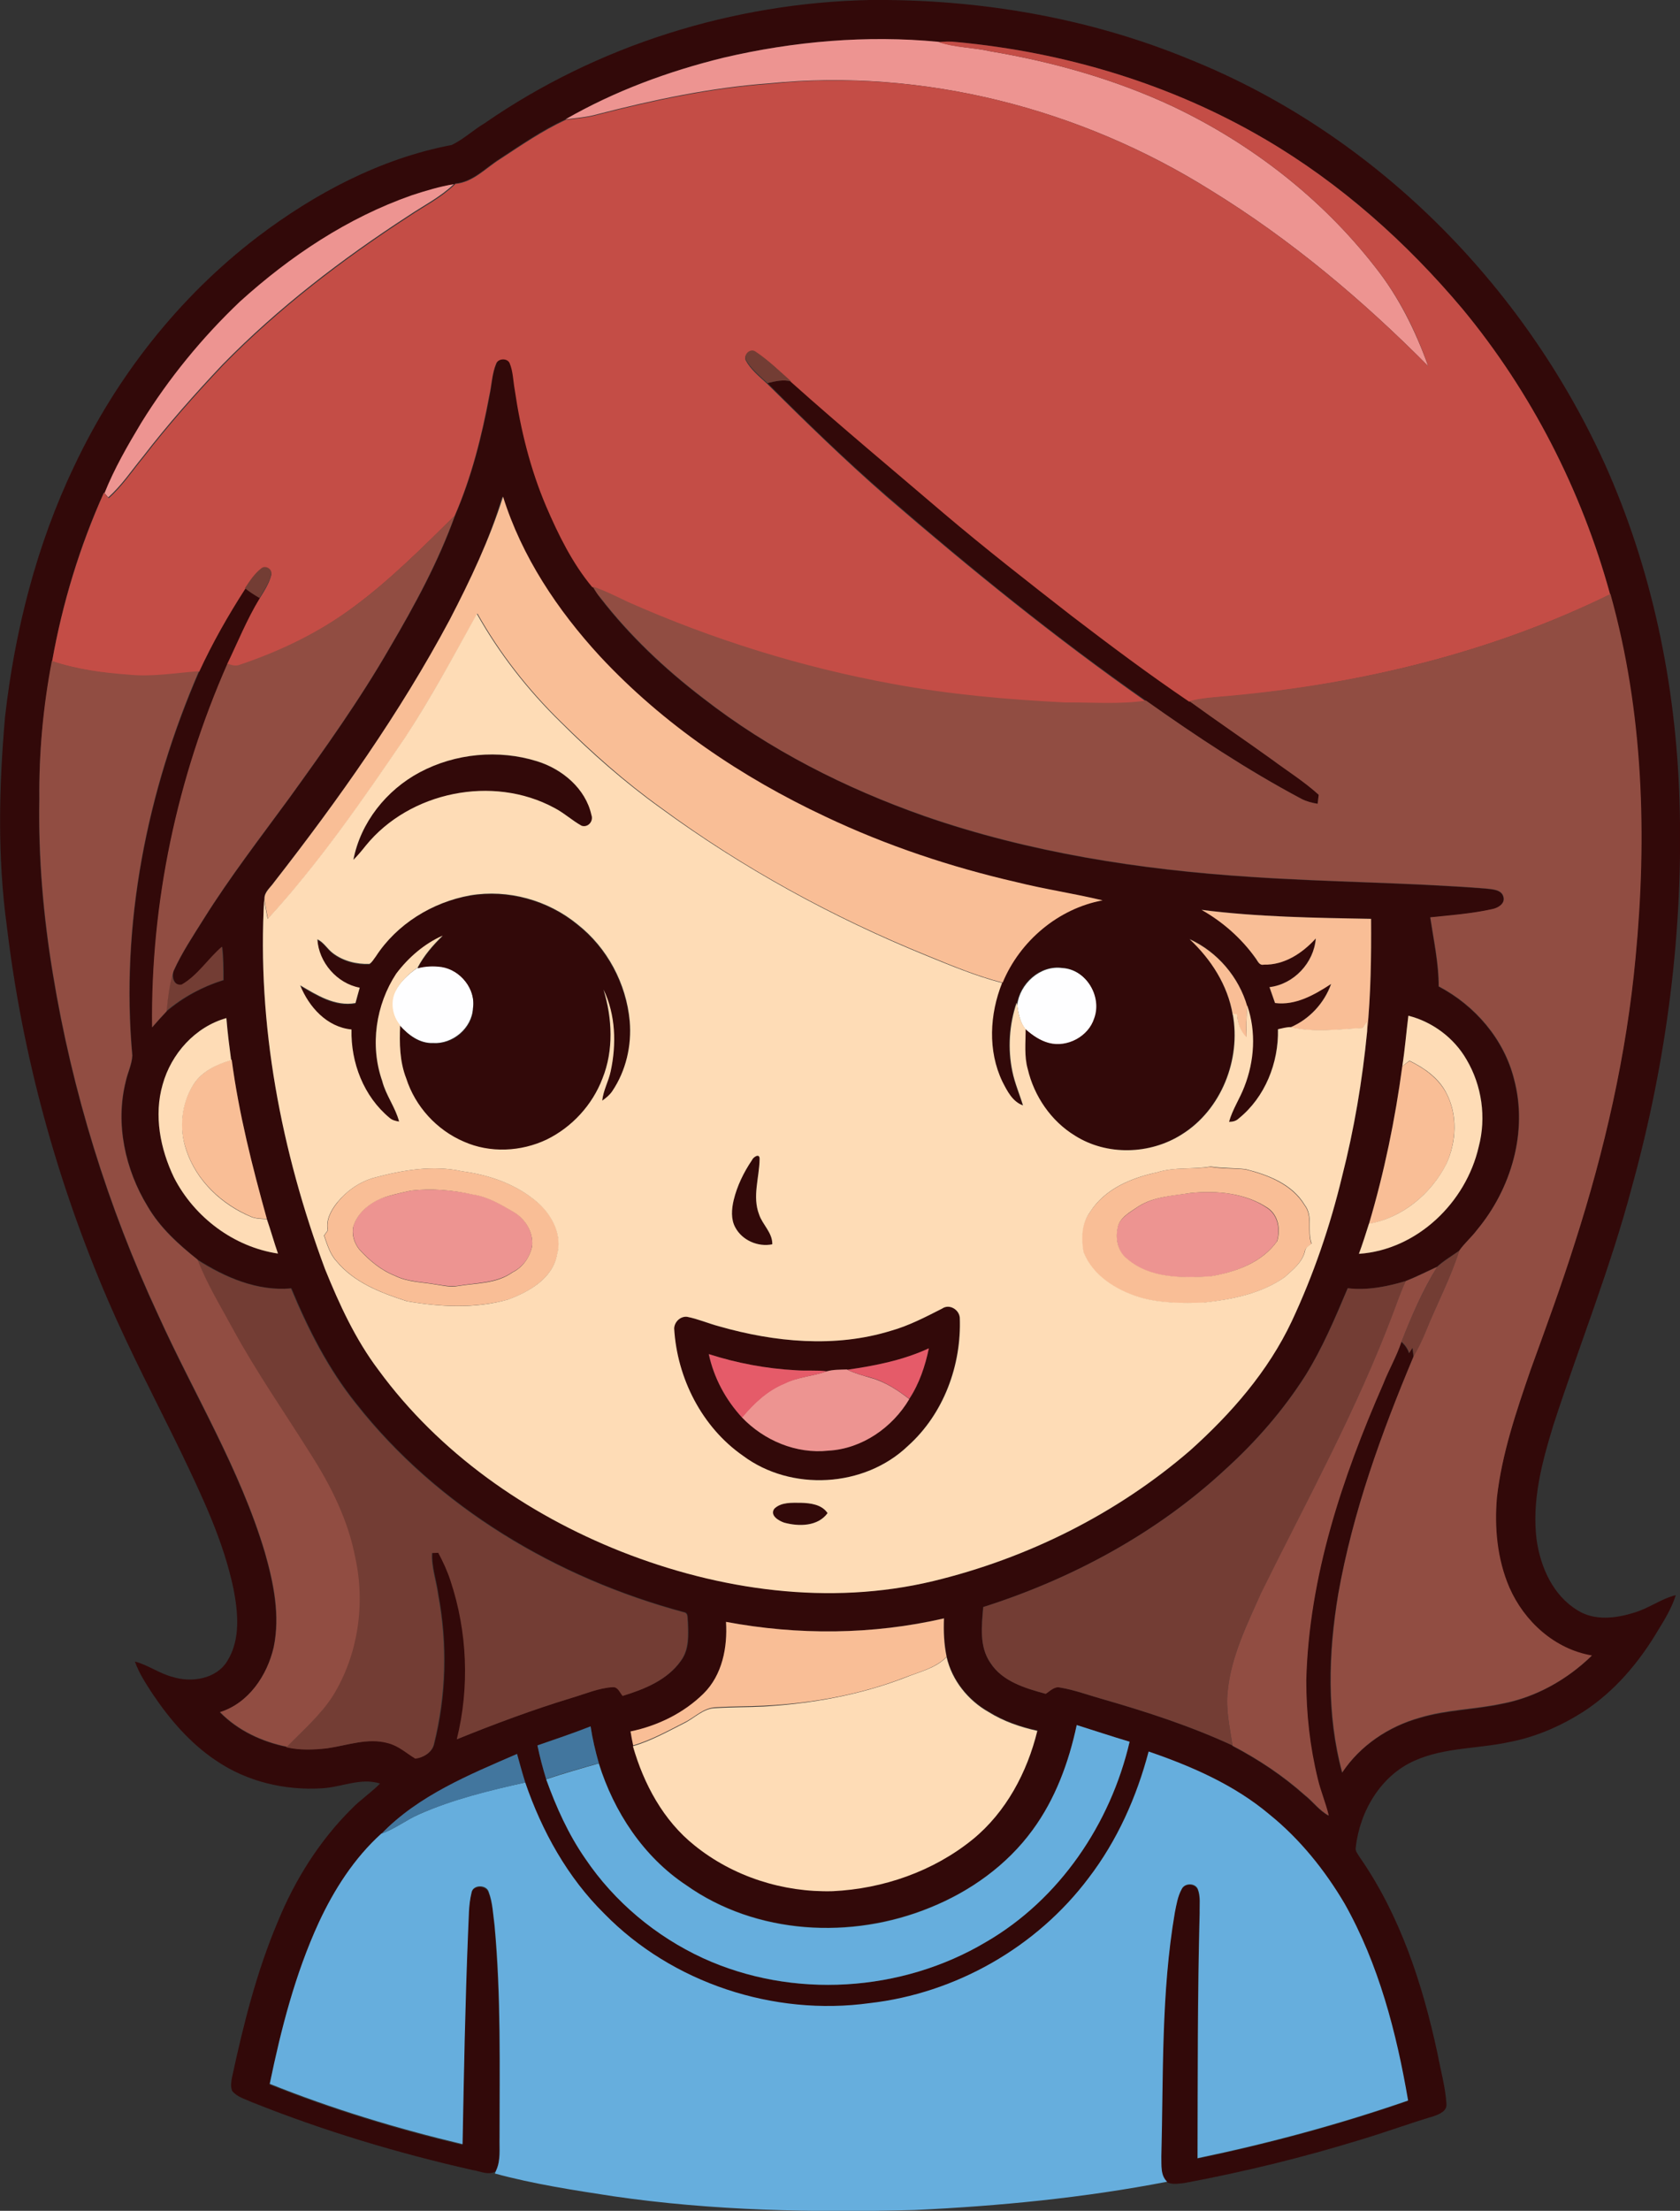
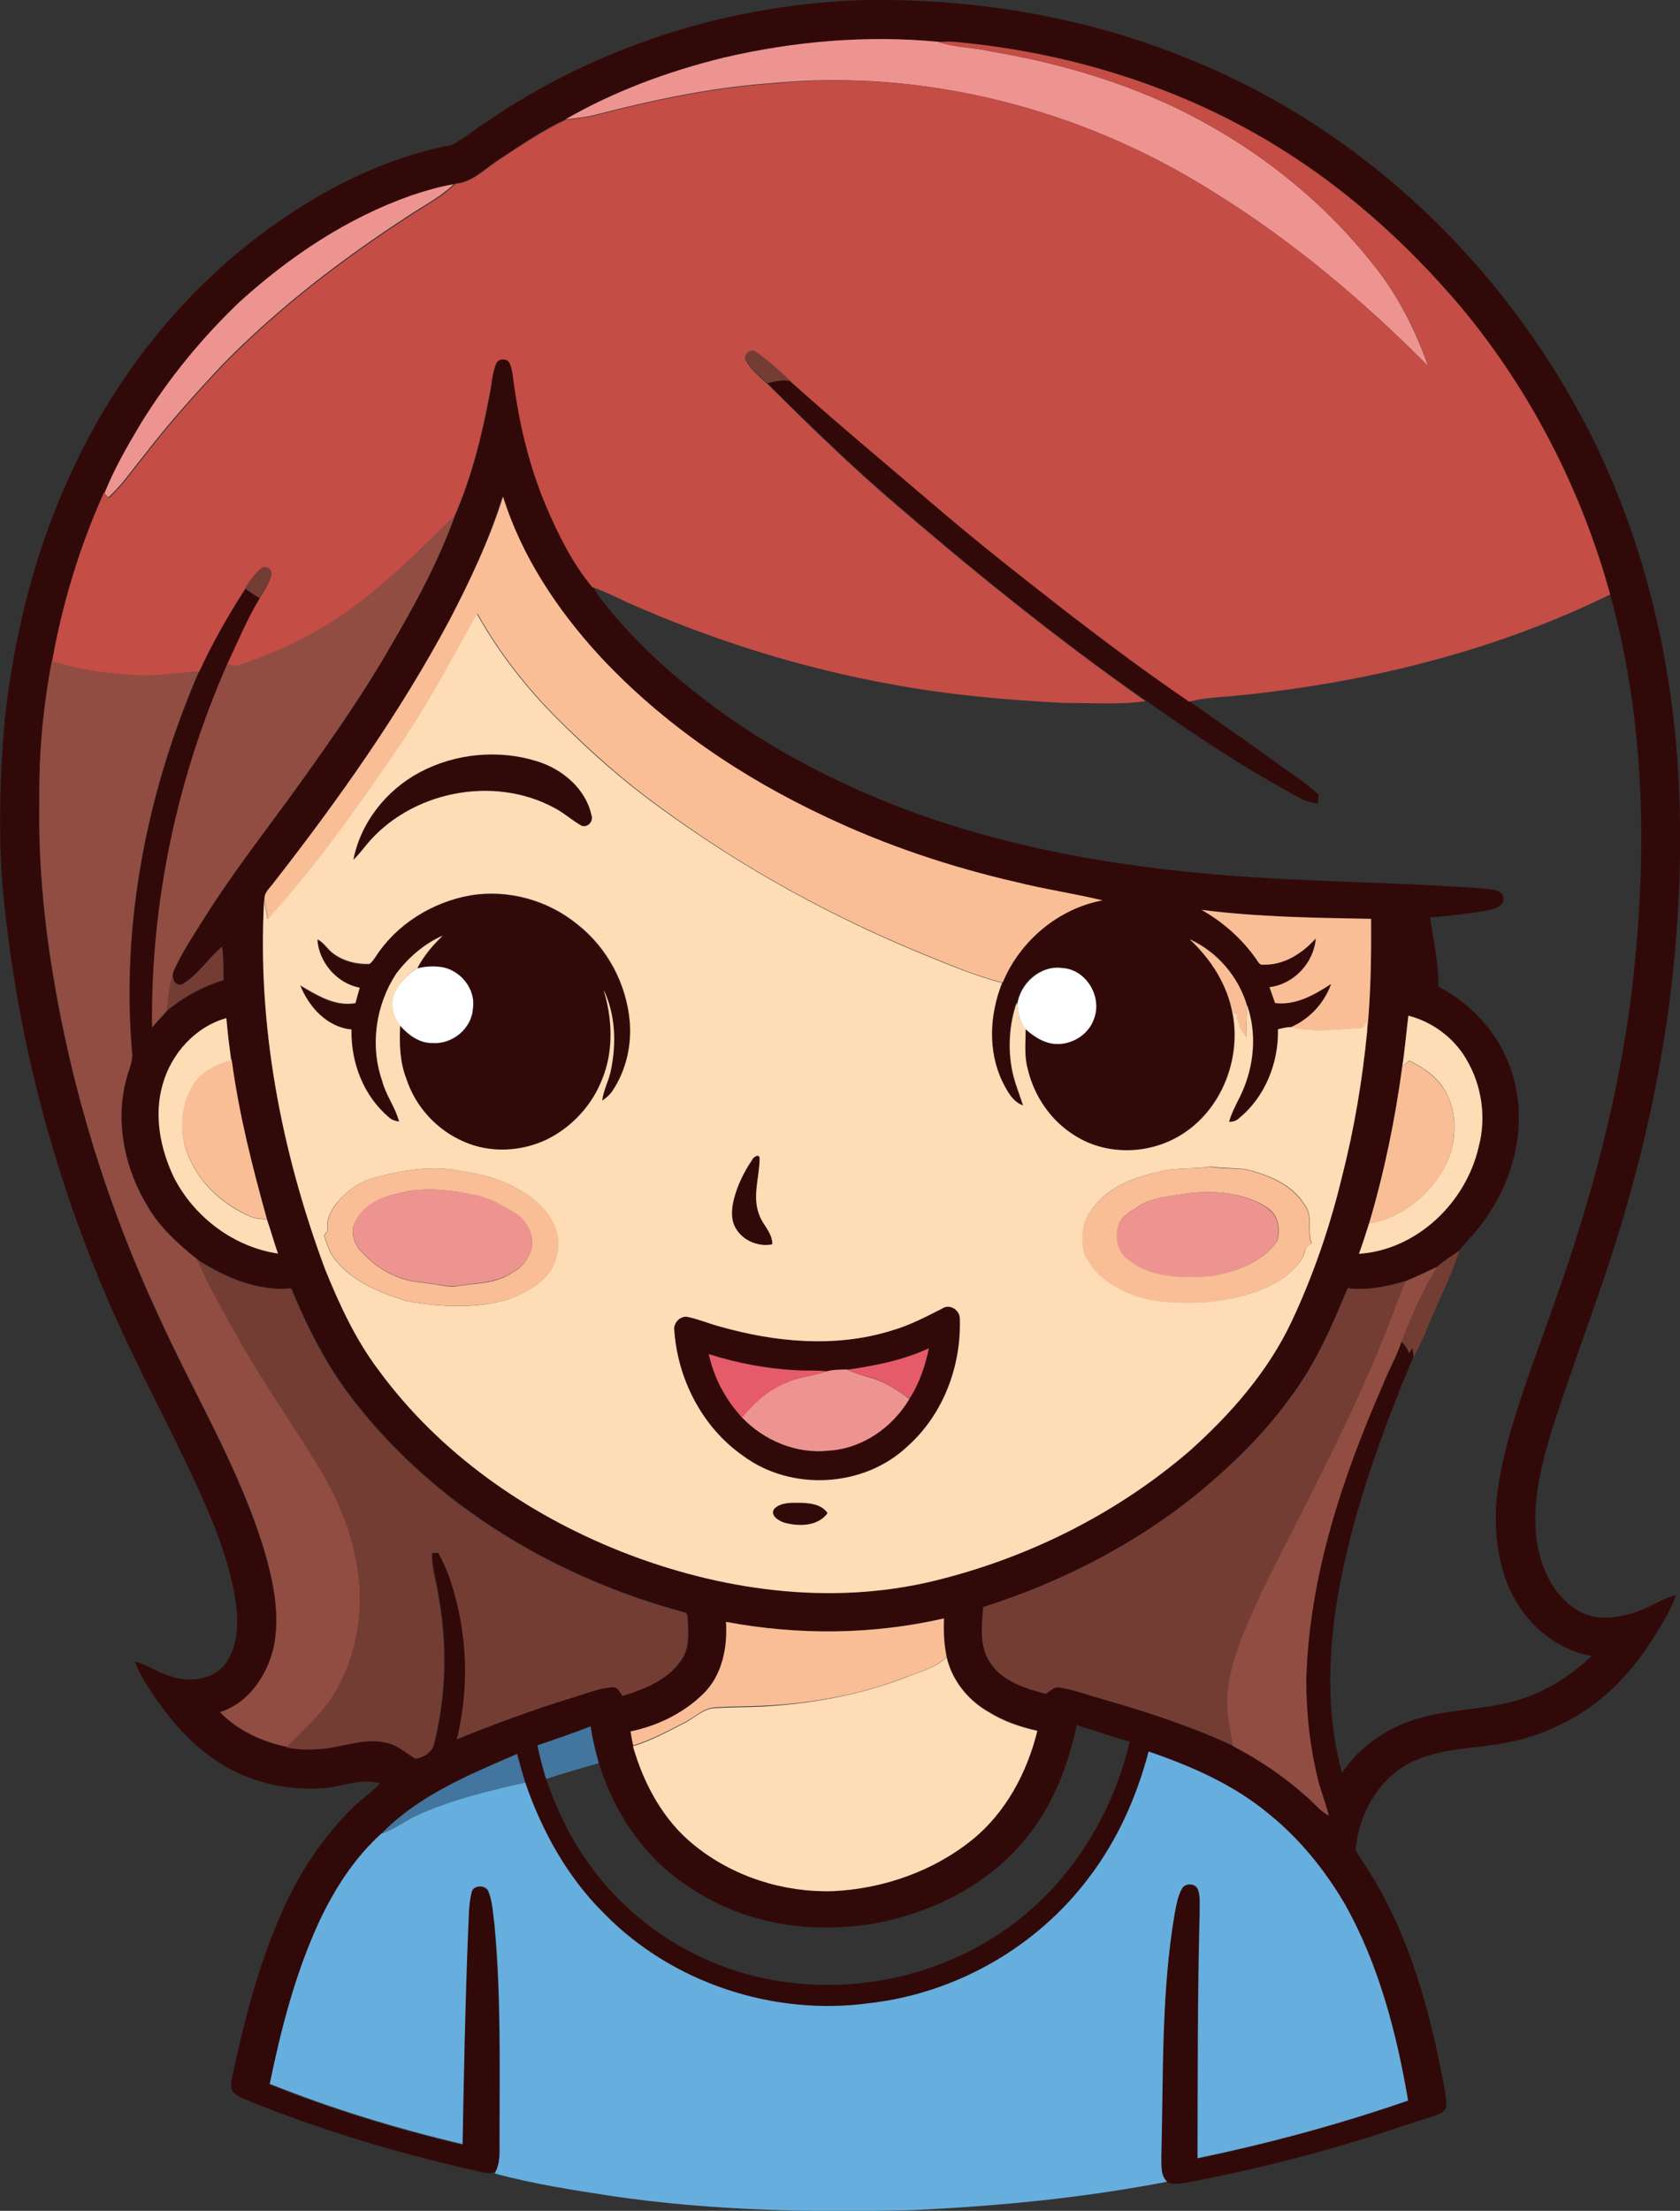
<svg xmlns="http://www.w3.org/2000/svg" version="1.1" id="Layer_1" x="0px" y="0px" viewBox="0 0 635.2 835.6" enable-background="new 0 0 635.2 835.6" xml:space="preserve">
  <rect x="0" y="0" width="635.2" height="835.6" fill="#333333" stroke="none" />
  <path fill="#FEFEFF" d="M157.8,365.8c2.9-0.7,6-0.9,9-0.5c7.3,1.1,13.2,8.4,12,15.8c-0.4,7.5-7.7,13.6-15.1,13.1  c-5.1,0.2-9.4-3.1-12.6-6.7c-2.9-3.4-3.8-8.6-1.8-12.7C151.2,371.1,154.4,368.2,157.8,365.8z" />
  <path fill="#FEFEFF" d="M384.6,380c0.9-8.1,8.7-15.3,17.1-14.1c9,0.5,15.3,10.8,12.2,19.2c-2.2,6.9-10.2,11-17.1,9.3  c-3.5-0.8-6.4-3-9-5.3C385.6,386.5,385.1,383.2,384.6,380z" />
  <g>
    <g>
      <path fill="#320909" d="M183.2,46.6C225.8,17.1,277.2,1.1,328.8,0c41.4-0.4,83.1,6.7,121.4,22.6c69.4,28,125.7,84.8,156.5,152.6    c17.9,39.8,26.9,83.3,28.3,126.9c1.6,49.3-4.8,98.7-17.9,146.2c-8.1,30.7-20,60.2-29.8,90.4c-4.3,14-8.2,28.6-6.3,43.4    c1.5,10.3,6.2,20.9,15.4,26.5c6.4,4.1,14.6,3.1,21.5,0.9c5.5-1.6,10.1-5.2,15.7-6.6c-1.5,4.8-4.1,9.1-6.7,13.3    c-7.1,12-16.4,23.1-28.3,30.8c-8.5,5.4-17.9,9.5-27.8,11.4c-11.9,2.6-24.5,2-35.8,7c-12.9,5.6-20.9,19.2-22.4,32.9    c-0.3,1.3,0.8,2.4,1.4,3.5c15.4,22.1,23.9,48.2,29.5,74.3c1.2,6.4,3,12.7,3.4,19.2c0.2,2.6-2.7,3.8-4.7,4.5    c-9.4,2.8-18.6,6.2-28,9c-21.8,6.7-43.9,12.1-66.4,16.3c-2.2,0.2-4.5,0.7-6.6-0.3c-2.6-2.4-2.1-6.3-2.2-9.5    c0.8-30.7-0.1-61.7,5.1-92.2c0.6-3,1.1-6.2,2.6-8.9c1.1-2.4,5-2.4,6.1,0c1.1,2.9,0.7,6,0.7,9c-0.8,30.9-0.8,61.8-0.8,92.7    c27-5.6,53.6-12.8,79.6-21.8c-4.4-25.7-11.1-51.5-24-74.4c-7.5-12.7-16.9-24.4-28.4-33.7c-13.3-11.2-29.4-18.2-45.7-23.8    c-4.6,17.1-11.9,33.7-22.7,47.8c-19.6,26.2-50.3,43.5-82.8,47.3c-36.2,5.1-74.7-7.5-100.3-33.8c-13.9-13.7-23.6-31.2-29.9-49.6    c-1.2-3.6-2.1-7.2-3.1-10.8c-18.2,7.9-37.3,15.7-51.3,30.2c-10.3,9.3-17.9,21.2-23.7,33.7c-8.9,19.4-14.2,40.1-18.5,60.9    c23.7,9.5,48.1,16.9,72.9,22.8c0.5-26.8,0.9-53.6,2.1-80.4c0.3-4.9,0.1-9.9,1.3-14.7c0.5-3.1,5.6-3.1,6.5-0.2    c1.6,4,1.7,8.3,2.2,12.5c2.4,26.7,1.9,53.6,1.9,80.4c-0.2,4.1,0.5,8.4-1.3,12.3c-2.7,1.8-5.9,0-8.8-0.4    c-28.3-6.4-56.3-14.8-83.3-25.6c-2.6-1.2-5.8-2-7.6-4.3c-0.7-1.6-0.4-3.3-0.1-5c4.3-20,9.3-40,17.3-58.9    c6.5-15.9,15.8-30.7,28-42.8c3.3-3.4,7.4-6.1,10.7-9.5c-7.4-2.3-14.5,1.4-21.9,1.8c-14,0.9-28.4-2.5-40-10.4    c-9.8-6.5-17.5-15.5-24-25.1c-2.6-4-5.2-7.9-6.8-12.4c5,1.3,9.2,4.5,14.2,5.8c7.2,2.3,16.7,0.8,20.8-6.1c5-8.1,4-18.2,2.3-27.1    c-3.8-18.2-11.9-35.1-19.9-51.8c-9.3-19.1-19.2-37.9-27.6-57.4C21.4,446.3,8.4,398.7,2.6,350.2C-1,324-0.4,297.4,1.9,271    C5.6,238.4,13.8,206,28,176.3c15.9-33.8,39.6-64,69.3-86.7c21.7-16.5,46.6-29.7,73.5-34.8C175.3,52.6,179,49.1,183.2,46.6z     M273.6,21.8c-20.8,5.1-41.2,12.6-59.8,23.3C205,49.1,197,54.7,188.9,60c-5.4,3.4-10.1,8.7-16.8,9.3c-0.1,0.1-0.3,0.3-0.4,0.4    c-5.4,0.9-10.7,2.4-15.9,4.2c-24.3,8.5-46,23-65,40.2c-14.3,13.6-27,29-37.2,45.9c-5.2,8.6-10.2,17.3-13.9,26.6l-0.4-0.5    c-9.2,20.3-15.7,41.8-19.6,63.8c-3.3,17.2-5,34.7-4.9,52.2c-0.4,22.1,1.5,44.2,5.1,65.9c7.3,44.6,20.8,88.2,39.9,129.2    c13.5,29.9,30.9,58.1,40.3,89.7c3.3,11.6,5.8,23.9,3.3,35.8c-2.4,10.6-9.5,21.1-20.3,24.5c6.7,6.9,15.9,11.2,25.3,13.1    c5.1,1.2,10.3,1,15.5,0.4c7.6-1,15.4-4.1,23.1-1.9c3.9,0.9,6.9,3.8,10.2,5.8c2.9-0.3,6.3-2.3,7-5.4c4.7-18.5,5.1-37.9,1.6-56.6    c-0.7-5.3-2.6-10.4-2.3-15.7c0.8,0,1.6-0.1,2.4-0.1c1.8,3.4,3.4,6.9,4.6,10.5c6.4,19.2,7.3,40.4,2.4,60    c14.3-5.8,28.8-11.2,43.6-15.7c5.1-1.5,10-3.7,15.4-4c1.9,0,2.6,2.1,3.7,3.3c8.2-2.5,16.9-6,22-13.3c3.1-4.2,2.8-9.6,2.6-14.6    c-0.3-1.3,0.3-3.4-1.5-3.7c-48-12.9-93.1-39.6-124-78.9c-10.5-13.1-18.1-28.1-24.5-43.5c-12.8,1.2-24.9-4.1-35.4-10.8    c-7.2-5.8-14.2-12.1-18.9-20.1c-8.5-13.9-12.3-31.2-8.3-47.2c0.7-3.3,2.3-6.4,2.5-9.8c-4.5-49.6,5.5-99.8,25.3-145.3    c5-10.9,10.9-21.3,17.4-31.3c1.7,1.4,3.6,2.6,5.5,3.7c-4.8,7.9-8.2,16.4-12.2,24.7c-19,43.1-29.1,90.3-28.5,137.5    c1.8-2.1,3.6-4.1,5.5-6.1c6.3-5.3,13.6-9.3,21.5-11.7c0-4.2,0-8.4-0.5-12.6c-5.3,4.5-9.1,10.8-15.2,14.3c-3.1,0.6-3.9-2.9-3.2-5.2    c3.1-6.9,7.4-13.3,11.4-19.7c9.9-15.8,21.3-30.5,32.3-45.6c13.4-18.5,26.7-37.2,38.1-57c9.4-16,18.4-32.4,24.6-49.9    c6.3-14.5,10.2-30,13.1-45.5c0.8-4,0.9-8.3,2.6-12.1c0.8-2,4.3-2.1,5.1-0.1c1.3,3.1,1.3,6.6,1.9,9.9c2.2,15.1,5.9,30.1,11.9,44.2    c4.7,10.7,9.9,21.5,17.4,30.5c0.9,1.5,1.8,2.9,2.8,4.3c11.1,14.4,24.4,26.9,38.8,37.9c25.1,19.5,53.8,34,83.7,44.6    c39.7,13.8,81.6,20.3,123.4,23c29.6,2,59.3,2.1,88.8,4.4c2.4,0.3,6.2,0.3,6.8,3.3c0.6,2.5-2.2,4.1-4.3,4.5    c-7.7,1.7-15.5,2.3-23.4,3.1c1.3,8.7,3.2,17.3,3.2,26.1c13.7,7.2,24.7,19.9,28.5,35.1c5.3,19.8-1.1,41.4-14,56.9    c-2.1,2.8-4.7,5-6.7,7.8c-2.8,2-5.9,3.7-8.4,6.1c-4,1.8-7.9,3.8-11.9,5.4c-7.1,2.1-14.5,3.6-21.9,2.7c-4.8,11.3-9.5,22.6-16,33    c-8.4,13.2-18.8,25.1-30.4,35.6c-26,24.1-57.8,41.2-91.4,51.9c-0.6,7-1.5,14.9,2.7,21.1c4.6,7,13.2,9.6,20.9,11.7    c1.6-1,3.2-2.9,5.3-2.4c5.5,0.9,10.8,2.9,16.2,4.4c16.7,4.8,33.3,10.2,49.1,17.5l0,0.2c9.8,5.1,19.1,11.3,27.4,18.7    c3.1,2.5,5.5,5.8,9,7.7c-1.1-4.6-3-9-4.1-13.7c-3-12.2-4.4-24.8-4.4-37.4c1-39,13.5-76.6,29.1-112c2.1-5.4,5.1-10.4,6.9-16    c1.3,1.2,2.4,2.6,2.9,4.3c0.3-0.5,1-1.5,1.3-2c0.1,0.8,0.3,2.4,0.4,3.3c-12.1,29-23,58.8-28.5,89.9c-3.8,22.2-4.5,45.4,1.5,67.4    c6.8-10.2,17.5-17.4,29.3-20.7c10.1-3,20.7-3.1,31-5.3c12.9-2.4,24.7-9.2,34.1-18.2c-14-2.4-25.6-12.9-31.2-25.7    c-4.6-10.7-5.7-22.6-4.7-34.1c1.9-16.5,7.3-32.4,12.7-48.1c5.7-16,11.6-32,16.8-48.2c11.2-35,19.5-71,22.9-107.6    c4.4-45.9,2.9-92.9-9.5-137.5c-10.8-39.3-29.8-76.4-55.8-107.9c-21.2-25.3-46.2-47.6-74.7-64.2c-35.5-20.8-75.8-32.9-116.6-36.7    c-2.3-0.3-4.6-0.2-6.9,0C327.6,13.2,300.1,15.6,273.6,21.8z M170,234.3c-18.8,35.2-42,67.8-66.5,99.2c-1.3,1.9-3.7,3.6-3.6,6.1    c-2.8,47.7,6.4,95.5,23,140.1c5.4,13.3,11.5,26.5,20.2,38.1c22.9,31.3,55.8,54.3,91.7,68.6c37.2,14.6,78.8,20.6,118,11.2    c35.7-8.6,69.5-25.4,97.2-49.4c15.5-13.8,29.4-29.9,38.4-48.8c8.2-17.5,14.5-35.8,19-54.6c4.6-18,7.8-36.4,9.5-54.9    c1.5-14.2,1.6-28.5,1.5-42.7c-21.4-0.3-42.8-0.6-64.1-3.4c8,4.5,15.1,10.8,20.3,18.3c0.8,1,1.4,2.9,3.1,2.5    c7.9,0.2,14.7-4.3,19.7-9.9c-0.7,9.2-8.3,17.3-17.5,18.4c0.7,2,1.4,4,2.1,6c7.8,1,14.9-3.2,21.2-7.2c-2.6,7.3-8.3,13.4-15.4,16.4    c-1.6,0-3.1,0.5-4.7,0.8c0.3,12.7-4.8,25.6-14.8,33.7c-1,1-2.4,1.3-3.7,1.3c1.3-4.7,4.1-8.7,5.8-13.3c3.8-9.7,4.5-20.7,1.1-30.6    c-3.1-11.1-11.3-20.6-21.8-25.4c8,7.6,14.4,17.4,16.2,28.4c3.3,17.2-4.3,36.3-19.3,45.6c-12,7.6-28.3,8-40.4,0.4    c-9-5.5-15.4-14.9-17.8-25.1c-1.4-5-0.8-10.2-0.8-15.2c2.6,2.3,5.6,4.4,9,5.3c6.9,1.8,14.9-2.4,17.1-9.3    c3.1-8.4-3.2-18.7-12.2-19.2c-8.4-1.1-16.2,6-17.1,14.1l-0.2-0.9c-2.8,8.3-3.4,17.4-1.6,26c0.9,4.4,2.7,8.5,4,12.8    c-4.1-1.4-6-5.5-7.8-9c-5.5-11.6-4.8-25.5-0.1-37.3c6.5-15.7,21.1-27.9,37.8-31.1c-10.8-2.6-21.8-4.2-32.6-6.9    c-24.8-5.7-49.1-13.9-72.1-24.7c-31.7-15-61.4-35-85.4-60.7c-15.9-17.4-29.5-37.6-36.6-60.3C185.1,204,177.8,219.3,170,234.3z     M530.2,403c-2.7,20.1-6.8,40-12.6,59.5c-1.2,3.8-2.4,7.7-3.8,11.4c22-1.5,40.5-19.5,45.3-40.5c3-11,1.2-23.1-4.6-32.9    c-4.7-8.2-12.8-14.3-22-16.6C531.8,390.2,531.2,396.6,530.2,403z M61.5,409.9c-3.4,11.7-0.9,24.4,4.3,35.2    c7.7,15,22.6,26.2,39.3,28.7c-1.5-4.3-2.8-8.7-4.2-13C95.4,441,90.3,421,87.6,400.6l-0.2,0.1c-0.7-5.3-1.3-10.6-1.8-15.9    C73.8,388,64.8,398.2,61.5,409.9z M274.5,613c0.7,9.7-1.4,20.1-8.5,27.2c-7.5,7.4-17.3,12.2-27.6,14.3c0.3,1.8,0.6,3.5,1,5.3    c4.1,14.3,11.4,28.1,23.3,37.5c14.5,11.8,33.5,17.8,52.2,17.3c19.1-0.9,38.1-7.5,53-19.6c12.6-10.3,20.6-25.4,24.4-41    c-6.5-1.4-12.8-3.6-18.4-7.1c-7.8-4.4-13.9-11.9-15.9-20.8c-1-4.8-1.2-9.7-1-14.5C329.9,617.9,301.7,618.1,274.5,613z M407.1,652    c-3,14.1-8.1,28-16.7,39.6c-9.6,13.3-23.5,23.2-38.7,29.3c-29.7,12.1-65.8,10.3-92.3-8.5c-16.2-10.7-27.3-27.7-33-46    c-1.3-4.6-2.4-9.2-3.1-13.9c-6.6,2.6-13.4,4.8-20.1,7.2c0.9,4.3,2,8.6,3.3,12.8c3.7,10.5,8.4,20.8,14.8,30    c11,16.3,26.7,29.4,44.5,37.6c33.8,15.6,75,12.9,107-6.1c27.8-16.1,47.1-44.7,54.3-75.7C420.4,656.3,413.7,654.1,407.1,652z" />
    </g>
    <path fill="#320909" d="M290.2,144.8c2.9-0.7,6-1.5,9-0.6c18.9,16.9,38.4,33.1,57.7,49.6c15.7,13.4,32.1,26.1,48.4,38.8   c14.6,11.1,29.3,22.1,44.4,32.4c10.3,7.4,20.8,14.5,31.1,22c6,4.4,12.3,8.3,17.8,13.4c-0.1,1.1-0.3,2.2-0.4,3.4   c-2.1-0.4-4.3-0.9-6.2-1.9c-20.4-10.9-39.8-23.7-58.7-37.1c-34.1-23.8-66.5-50.1-97.9-77.3C319.7,173.9,304.8,159.4,290.2,144.8z" />
    <path fill="#320909" d="M158.7,291.9c13.4-7.2,29.9-8.6,44.4-4.1c9.5,3,18.4,10.3,20.6,20.3c0.9,2.3-1.3,4.9-3.7,4.1   c-3.6-2-6.7-5-10.4-6.8c-23.2-12.5-54.6-6.2-71.2,14.3c-1.5,1.9-3,3.7-4.7,5.4C136.3,310.8,146.1,298.6,158.7,291.9z" />
    <path fill="#320909" d="M142.1,361.5c8-12.2,21.3-20.5,35.6-22.9c14.3-2.4,29.5,1.8,40.6,11c11.2,8.8,18.4,22.4,19.7,36.5   c0.9,9.2-1.4,18.8-6.6,26.5c-1,1.5-2.4,2.5-3.8,3.6c0.4-3.9,2.4-7.3,3.2-11.1c2.2-10.3,1.9-21.3-2.7-30.9c3.3,10.9,3.9,23-0.4,33.6   c-3.8,10-11.6,18.3-21.1,23.1c-9.7,4.6-21.4,5.1-31.3,0.8c-10.3-4.4-18.4-13.3-21.8-23.9c-2.4-6.4-2.6-13.4-2.3-20.1   c3.2,3.6,7.5,6.9,12.6,6.7c7.4,0.5,14.8-5.6,15.1-13.1c1.1-7.4-4.8-14.7-12-15.8c-3-0.4-6.1-0.3-9,0.5c2.4-4.6,5.8-8.5,9.5-12.1   c-7,3.1-13,8.3-17.6,14.4c-7.8,11.8-10,27.2-5.3,40.5c1.4,5.4,5.1,9.9,6.4,15.4c-1.3-0.2-2.6-0.5-3.6-1.4   c-9.7-8.1-14.7-20.9-14.4-33.4c-9.3-0.9-16-8.5-19.4-16.7c6.3,3.7,13.2,8.1,20.9,6.7c0.5-1.9,1.1-3.8,1.6-5.8   c-8.6-1.6-15.5-9.6-16-18.3c2.4,1.1,3.7,3.6,5.8,5.2c3.9,3,9,4.3,13.9,4.1C140.7,363.6,141.3,362.5,142.1,361.5z" />
    <path fill="#320909" d="M284.3,438.5c0.4-1.1,3-2.8,2.9-0.4c-0.1,6.9-2.8,14.1-0.2,20.9c1.3,4,5.1,6.9,5,11.3   c-5.4,1.1-11.4-1.5-14-6.4c-1.7-3.2-1.4-7-0.6-10.3C278.7,448.1,281.2,443.1,284.3,438.5z" />
    <g>
      <path fill="#320909" d="M356.2,494.6c2.7-1.8,6.4,0.3,6.6,3.4c0.7,17.9-6.1,36.4-19.6,48.5c-16.4,15.8-44.1,17.2-62.4,3.7    c-15.5-10.8-24.9-29.3-26-48.1c0.1-2.4,2.4-4.6,4.9-4.4c4.2,0.8,8,2.6,12.1,3.6c21,6,43.8,8.2,64.9,1.7    C343.6,501.1,349.9,497.8,356.2,494.6z M320.4,517.7l-0.2-0.1c-2.6,0.1-5.1,0-7.6,0.7c-3.9-0.5-7.9-0.1-11.8-0.4    c-11.2-0.6-22.2-2.7-32.9-6.1c2,8.9,6.4,17.2,12.6,23.9c8.4,8.8,20.5,13.8,32.7,12.6c12.7-0.8,24.2-8.7,30.6-19.5    c3.8-5.8,6-12.4,7.4-19.1C341.5,514.1,331,516.2,320.4,517.7z" />
    </g>
    <path fill="#320909" d="M292.8,570.2c2.7-2.5,6.6-2.2,10-2.2c3.6,0.1,7.9,0.6,10.1,3.9c-3.7,5-11,5.1-16.4,3.6   C294.3,574.8,290.9,572.8,292.8,570.2z" />
  </g>
  <g>
    <path fill="#ED9491" d="M273.6,21.8c26.5-6.2,54.1-8.6,81.2-6c6.4,2.2,13.2,2.1,19.7,3.6c23.7,4,47.1,10.6,68.9,20.8   c29.7,14.1,56.4,34.8,76.6,60.8c8.8,11.1,15.2,24,20,37.4c-24.8-25-52-47.9-82.1-66.4c-49.4-31-108.9-46.3-167.1-40.5   c-22,1.6-43.7,6.2-65,11.7c-3.9,1.1-8,1.4-12,1.9C232.4,34.4,252.8,26.9,273.6,21.8z" />
    <path fill="#ED9491" d="M155.7,73.8c5.2-1.7,10.5-3.3,15.9-4.2c-5.1,4.9-11.5,8.1-17.3,12c-25.1,16.3-49,34.6-70,56   c-10.6,11.2-20.8,22.7-30.2,34.9c-4.3,5.2-8.1,11-13.2,15.5c-0.3-0.4-1-1.2-1.4-1.6c3.7-9.3,8.8-18.1,13.9-26.6   C63.8,143,76.4,127.6,90.7,114C109.7,96.8,131.4,82.3,155.7,73.8z" />
    <path fill="#ED9491" d="M155.4,450c7.8-0.9,15.7-0.2,23.4,1.4c5.6,0.8,10.6,3.8,15.4,6.6c4.4,2.6,7.5,7.6,7,12.8   c-0.7,4.3-3.5,8.1-7.4,10c-6.1,4.3-13.8,4-20.8,5.2c-2.8,0.4-5.5-0.2-8.2-0.6c-5.2-0.9-10.6-0.9-15.5-3.3c-5.3-2.1-9.7-5.8-13.5-10   c-1.9-2.4-2.8-5.6-2.2-8.6c1.5-5.1,6-8.7,10.7-10.7C147.9,451.7,151.6,450.8,155.4,450z" />
    <path fill="#ED9491" d="M450.2,450.9c9.9-1,20.7,0,29.1,5.8c4,2.8,4.8,8.1,3.5,12.5c-5.8,8.1-15.8,11.7-25.3,13.3   c-10.7,0.6-22.8,0.8-31.4-6.6c-3.4-2.6-4.4-7.2-3.7-11.3c0.5-4.2,4.8-6.3,7.9-8.5C436.3,452.2,443.5,451.9,450.2,450.9z" />
    <path fill="#ED9491" d="M312.6,518.3c2.5-0.7,5.1-0.6,7.6-0.7l0.2,0.1c2.8,1.4,5.9,2.2,8.9,3.1c5.4,1.5,10.1,4.6,14.5,8   c-6.4,10.8-17.9,18.8-30.6,19.5c-12.1,1.3-24.3-3.8-32.7-12.6c4.4-5.3,9.5-10.1,16-12.8C301.6,520.4,307.3,520.2,312.6,518.3z" />
  </g>
  <g>
    <path fill="#C44D46" d="M354.8,15.9c2.3-0.2,4.6-0.3,6.9,0c40.9,3.8,81.2,15.9,116.6,36.7c28.5,16.7,53.5,39,74.7,64.2   c26,31.4,45,68.6,55.8,107.9c-44.9,22-94.4,33.9-144.1,38.5c-5.1,0.4-10.2,0.7-15.1,2c-15.2-10.3-29.9-21.3-44.4-32.4   c-16.3-12.7-32.6-25.4-48.4-38.8c-19.3-16.5-38.8-32.7-57.7-49.6c-4.3-4-8.6-8.1-13.5-11.3c-1.9-1.4-4.4,0.8-3.7,3   c1.9,3.6,5.2,6.2,8.1,8.9c14.7,14.6,29.6,29.1,45.2,42.7c31.5,27.2,63.8,53.4,97.9,77.3c-10.1,1.5-20.4,0.6-30.6,0.7   c-21.8-1.1-43.6-3-65.1-7c-34.5-6.2-68.2-16.8-100.2-31c-4.4-2.1-8.7-4.2-13.3-5.8c-7.5-9-12.8-19.8-17.4-30.5   c-6-14.1-9.7-29.1-11.9-44.2c-0.6-3.3-0.6-6.8-1.9-9.9c-0.8-2-4.3-1.9-5.1,0.1c-1.6,3.8-1.7,8.1-2.6,12.1   c-2.9,15.5-6.8,31-13.1,45.5c-12.2,12-24.3,24.2-38.1,34.4c-13,9.8-27.7,16.9-43.1,22c-1.6,0.7-3.3,0.2-4.8-0.4   c4-8.3,7.4-16.8,12.2-24.7c1.8-2.9,3.7-5.8,4.5-9.1c0.2-1.9-2.3-3.5-3.8-2.1c-2.7,1.9-4.4,4.8-6.1,7.5   c-6.5,10.1-12.4,20.5-17.4,31.3c-8.8,0.6-17.6,2.2-26.4,1.3c-9.9-0.7-19.8-2.1-29.2-5.2c3.9-22,10.5-43.5,19.6-63.8l0.4,0.5   c0.3,0.4,1,1.2,1.4,1.6c5.1-4.5,8.9-10.3,13.2-15.5c9.4-12.2,19.6-23.7,30.2-34.9c21-21.4,44.9-39.7,70-56   c5.8-3.9,12.2-7.1,17.3-12c0.1-0.1,0.3-0.3,0.4-0.4c6.7-0.6,11.4-5.9,16.8-9.3c8.1-5.3,16.1-10.8,24.9-14.9c4-0.5,8.1-0.8,12-1.9   c21.3-5.5,43-10.1,65-11.7C348.9,25.6,408.5,41,457.9,72c30.1,18.5,57.3,41.4,82.1,66.4c-4.7-13.4-11.1-26.2-20-37.4   c-20.2-26-46.9-46.7-76.6-60.8c-21.8-10.2-45.2-16.8-68.9-20.8C368,17.9,361.1,18.1,354.8,15.9z" />
  </g>
  <g>
    <path fill="#733D34" d="M282,135.9c-0.7-2.2,1.8-4.4,3.7-3c4.9,3.3,9.1,7.4,13.5,11.3c-3-0.9-6.1-0.1-9,0.6   C287.2,142,284,139.5,282,135.9z" />
    <path fill="#733D34" d="M98.8,214.8c1.5-1.3,4.1,0.2,3.8,2.1c-0.8,3.3-2.7,6.2-4.5,9.1c-1.9-1.1-3.8-2.3-5.5-3.7   C94.4,219.6,96.2,216.8,98.8,214.8z" />
    <path fill="#733D34" d="M68.7,372.1c6.1-3.5,9.9-9.8,15.2-14.3c0.5,4.2,0.5,8.4,0.5,12.6c-7.9,2.5-15.2,6.4-21.5,11.7   c0.5-5.1,1.1-10.3,2.6-15.2C64.8,369.2,65.6,372.7,68.7,372.1z" />
    <path fill="#733D34" d="M543.4,478.8c2.6-2.3,5.6-4.1,8.4-6.1c-3.4,10.5-8.6,20.3-12.7,30.6c-1.3,3.3-2.8,6.4-4.6,9.4   c-0.1-0.8-0.3-2.4-0.4-3.3c-0.3,0.5-1,1.5-1.3,2c-0.5-1.7-1.6-3.2-2.9-4.3C533.7,497.3,538,487.7,543.4,478.8z" />
    <path fill="#733D34" d="M74.6,476.2c10.5,6.7,22.7,11.9,35.4,10.8c6.4,15.4,14,30.4,24.5,43.5c30.9,39.3,76,66,124,78.9   c1.8,0.3,1.3,2.4,1.5,3.7c0.2,4.9,0.5,10.4-2.6,14.6c-5.1,7.3-13.8,10.8-22,13.3c-1.1-1.2-1.7-3.4-3.7-3.3   c-5.3,0.3-10.3,2.5-15.4,4c-14.8,4.5-29.3,9.9-43.6,15.7c4.9-19.7,4-40.8-2.4-60c-1.2-3.7-2.8-7.1-4.6-10.5c-0.8,0-1.6,0.1-2.4,0.1   c-0.3,5.3,1.6,10.5,2.3,15.7c3.5,18.7,3,38.1-1.6,56.6c-0.7,3.1-4.1,5.1-7,5.4c-3.3-2-6.3-4.8-10.2-5.8c-7.7-2.2-15.5,0.8-23.1,1.9   c-5.1,0.6-10.4,0.8-15.5-0.4c6.1-6.1,12.8-11.9,17.4-19.3c9.6-15.4,12.3-34.6,8.4-52.3c-2.7-14.1-9.2-27.1-16.9-39.1   c-9.9-15.8-20.6-31.1-29.5-47.5C83.2,493.6,78.1,485.2,74.6,476.2z" />
    <path fill="#733D34" d="M509.6,486.9c7.4,0.9,14.8-0.6,21.9-2.7c-1.8,3.9-3.2,7.9-4.7,12c-13.8,36.6-32.7,71-50,106   c-5.4,11.9-11.3,23.9-12.6,37.1c-0.8,6.8,0.8,13.6,1.8,20.4c-15.8-7.3-32.4-12.7-49.1-17.5c-5.4-1.5-10.6-3.5-16.2-4.4   c-2.1-0.4-3.7,1.4-5.3,2.4c-7.7-2.1-16.4-4.6-20.9-11.7c-4.3-6.1-3.3-14-2.7-21.1c33.6-10.7,65.5-27.9,91.4-51.9   c11.6-10.5,22-22.4,30.4-35.6C500.1,509.4,504.9,498.1,509.6,486.9z" />
  </g>
  <g>
    <path fill="#F9BE96" d="M170,234.3c7.8-15,15.1-30.4,20.2-46.6c7.1,22.7,20.6,42.9,36.6,60.3c24,25.8,53.6,45.8,85.4,60.7   c23,10.9,47.3,19,72.1,24.7c10.8,2.7,21.8,4.3,32.6,6.9c-16.8,3.1-31.3,15.4-37.8,31.1c-9.8-2.5-19.1-6.4-28.4-10.2   c-35.7-14.5-69.8-33.1-100.9-56c-13.5-9.7-25.9-20.7-37.7-32.4c-12.4-12.1-23.1-25.8-31.6-40.9c-8.7,15.7-17.3,31.5-27,46.5   c-16.2,23.8-32.6,47.7-52.2,68.9c-0.5-2.5-1-5.1-1.3-7.7c0-2.5,2.3-4.2,3.6-6.1C128,302.2,151.2,269.5,170,234.3z" />
    <path fill="#F9BE96" d="M454.3,343.9c21.2,2.7,42.7,3,64.1,3.4c0.1,14.3-0.1,28.5-1.5,42.7c0-1.3-0.1-2.5-0.1-3.8   c-0.5,0.8-1.1,1.6-1.6,2.4c-9.1,0.5-18.3,1.8-27.3-0.3c7.1-3,12.8-9.1,15.4-16.4c-6.3,4.1-13.4,8.2-21.2,7.2c-0.7-2-1.4-4-2.1-6   c9.2-1.1,16.8-9.2,17.5-18.4c-5.1,5.6-11.9,10.1-19.7,9.9c-1.7,0.4-2.3-1.5-3.1-2.5C469.4,354.7,462.3,348.4,454.3,343.9z" />
    <path fill="#F9BE96" d="M449.8,355c10.5,4.8,18.6,14.3,21.8,25.4c-0.4,4-0.4,7.9-0.3,11.9c-2.4-2.3-3.3-5.5-3.6-8.7   c-0.4,0-1.2-0.1-1.6-0.1C464.2,372.3,457.9,362.6,449.8,355z" />
    <path fill="#F9BE96" d="M73.3,409.6c3.3-4.8,8.7-7.4,14.1-9l0.2-0.1c2.7,20.4,7.8,40.4,13.3,60.2c-2-0.1-4-0.1-5.8-0.8   c-11.2-4.7-20.9-13.7-24.7-25.4C67.5,426.3,68.5,416.9,73.3,409.6z" />
    <path fill="#F9BE96" d="M530.2,403c0.9-0.7,1.8-1.3,2.7-2c5.6,2.7,10.9,6.5,13.9,12.1c4.4,8.3,3.8,18.6,0,27   c-5.8,11.2-16.6,20.2-29.2,22.5C523.4,443,527.5,423.1,530.2,403z" />
    <g>
      <path fill="#F9BE96" d="M437.5,443.1c6.5-2.1,13.5-1,20.1-2.1c4.4,0.8,8.9,0.5,13.3,1c8.5,2.1,17.6,5.7,22.3,13.5    c3.3,4.2,0.9,9.8,2.6,14.6c-0.9,0.9-2.3,1.5-2.5,2.9c-1,4.3-4.7,7.1-7.8,9.9c-8.9,6.2-19.8,8.2-30.3,9.5c-8.2,0.3-16.5,0.3-24.4-2    c-8.9-2.7-17.7-8.1-21.2-17.1c-1-5-0.9-10.7,2.4-15C417.6,449.4,427.8,445.2,437.5,443.1z M450.2,450.9    c-6.7,1.1-13.9,1.3-19.8,5.1c-3.2,2.2-7.4,4.3-7.9,8.5c-0.8,4.1,0.3,8.7,3.7,11.3c8.6,7.4,20.7,7.2,31.4,6.6    c9.5-1.6,19.5-5.1,25.3-13.3c1.3-4.4,0.5-9.7-3.5-12.5C470.9,450.9,460.1,449.9,450.2,450.9z" />
    </g>
    <g>
      <path fill="#F9BE96" d="M141.6,445.1c10.8-2.9,22.2-4.8,33.2-2.4c10.5,1.4,21.1,5.1,29.1,12.3c5.2,4.7,8.8,12.1,6.8,19.2    c-1.8,9.1-10.7,14.1-18.6,17c-12.4,3.4-25.7,2.8-38.2,0.6c-9.7-3.1-19.9-7-26.6-15.1c-2.5-2.7-3.5-6.3-4.7-9.7    c0.5-0.7,0.9-1.3,1.4-2c-0.8-3.8,1.2-7.5,3.5-10.4C131.1,450.1,136,446.6,141.6,445.1z M155.4,450c-3.7,0.8-7.5,1.6-11.1,2.9    c-4.7,2-9.2,5.6-10.7,10.7c-0.7,3,0.3,6.2,2.2,8.6c3.8,4.2,8.2,7.9,13.5,10c4.8,2.4,10.3,2.4,15.5,3.3c2.7,0.4,5.5,1.1,8.2,0.6    c7-1.2,14.7-0.8,20.8-5.2c3.9-1.9,6.6-5.8,7.4-10c0.5-5.2-2.6-10.2-7-12.8c-4.8-2.8-9.8-5.8-15.4-6.6    C171.1,449.8,163.2,449.1,155.4,450z" />
    </g>
    <path fill="#F9BE96" d="M274.5,613c27.2,5.1,55.4,4.9,82.4-1.3c-0.2,4.9,0,9.7,1,14.5c-4.3,4.4-10.5,5.7-16,7.9   c-16.9,6.5-35,9.7-53.1,10.6c-6,0.3-12,0.2-18.1,0.6c-4.7,0.1-8,3.8-11.9,5.7c-6.3,3.2-12.6,6.7-19.4,8.7c-0.4-1.8-0.7-3.5-1-5.3   c10.2-2.1,20.1-6.9,27.6-14.3C273.1,633.1,275.1,622.6,274.5,613z" />
  </g>
  <g>
    <path fill="#914D42" d="M133.9,229.2c13.8-10.2,25.9-22.4,38.1-34.4c-6.3,17.5-15.2,33.9-24.6,49.9c-11.4,19.8-24.7,38.4-38.1,57   c-11,15-22.4,29.8-32.3,45.6c-4,6.4-8.3,12.8-11.4,19.7c-1.5,4.9-2.1,10.1-2.6,15.2c-1.9,2-3.7,4-5.5,6.1   C56.9,341.1,67,293.9,86,250.8c1.5,0.6,3.2,1.1,4.8,0.4C106.2,246,120.9,238.9,133.9,229.2z" />
-     <path fill="#914D42" d="M224.1,221.7c4.6,1.5,8.9,3.7,13.3,5.8c32,14.2,65.7,24.7,100.2,31c21.5,4,43.3,5.9,65.1,7   c10.2-0.1,20.4,0.8,30.6-0.7c18.9,13.4,38.2,26.2,58.7,37.1c1.9,1,4.1,1.6,6.2,1.9c0.1-1.1,0.3-2.2,0.4-3.4   c-5.5-5-11.9-9-17.8-13.4c-10.3-7.4-20.8-14.5-31.1-22c4.9-1.3,10-1.5,15.1-2c49.7-4.5,99.2-16.4,144.1-38.5   c12.5,44.6,13.9,91.6,9.5,137.5c-3.4,36.6-11.7,72.7-22.9,107.6c-5.1,16.2-11,32.2-16.8,48.2c-5.4,15.7-10.8,31.5-12.7,48.1   c-1,11.5,0.1,23.4,4.7,34.1c5.6,12.8,17.1,23.3,31.2,25.7c-9.3,9.1-21.2,15.8-34.1,18.2c-10.3,2.2-20.9,2.2-31,5.3   c-11.8,3.3-22.5,10.5-29.3,20.7c-5.9-21.9-5.2-45.1-1.5-67.4c5.5-31.1,16.3-60.9,28.5-89.9c1.8-3,3.3-6.2,4.6-9.4   c4.1-10.2,9.3-20,12.7-30.6c2-2.8,4.7-5.1,6.7-7.8c12.9-15.5,19.3-37.1,14-56.9c-3.8-15.2-14.8-27.9-28.5-35.1   c0-8.8-1.9-17.4-3.2-26.1c7.8-0.8,15.7-1.4,23.4-3.1c2.1-0.4,4.9-2,4.3-4.5c-0.6-3-4.4-3-6.8-3.3c-29.6-2.3-59.3-2.4-88.8-4.4   c-41.8-2.7-83.7-9.2-123.4-23c-29.9-10.5-58.6-25-83.7-44.6c-14.4-11-27.7-23.6-38.8-37.9C225.9,224.7,225,223.2,224.1,221.7z" />
    <path fill="#914D42" d="M19.6,249.8C29,253,39,254.3,48.8,255c8.8,0.9,17.6-0.7,26.4-1.3C55.5,299.2,45.5,349.4,50,399   c-0.2,3.4-1.8,6.5-2.5,9.8c-4,16-0.2,33.3,8.3,47.2c4.7,8.1,11.7,14.4,18.9,20.1c3.5,9.1,8.6,17.4,13.2,25.9   c8.9,16.4,19.6,31.7,29.5,47.5c7.7,12,14.2,25,16.9,39.1c3.9,17.6,1.1,36.9-8.4,52.3c-4.7,7.4-11.3,13.1-17.4,19.3   c-9.4-1.9-18.6-6.2-25.3-13.1c10.8-3.4,17.8-13.8,20.3-24.5c2.5-12,0-24.3-3.3-35.8c-9.4-31.6-26.8-59.9-40.3-89.7   c-19.1-41-32.6-84.5-39.9-129.2c-3.6-21.8-5.5-43.9-5.1-65.9C14.7,284.5,16.3,267,19.6,249.8z" />
    <path fill="#914D42" d="M531.5,484.2c4.1-1.6,8-3.6,11.9-5.4c-5.5,8.9-9.7,18.6-13.5,28.3c-1.8,5.5-4.8,10.6-6.9,16   c-15.5,35.4-28.1,73-29.1,112c0,12.6,1.4,25.2,4.4,37.4c1.1,4.6,3,9,4.1,13.7c-3.6-1.9-5.9-5.3-9-7.7c-8.3-7.4-17.5-13.5-27.4-18.7   l0-0.2c-1-6.7-2.6-13.5-1.8-20.4c1.3-13.2,7.3-25.2,12.6-37.1c17.3-35,36.2-69.3,50-106C528.3,492.1,529.7,488,531.5,484.2z" />
  </g>
  <g>
    <g>
      <path fill="#FEDCB6" d="M153.3,278.5c9.8-15,18.3-30.8,27-46.5c8.5,15.1,19.2,28.8,31.6,40.9c11.7,11.7,24.2,22.7,37.7,32.4    c31.1,22.8,65.2,41.5,100.9,56c9.3,3.8,18.7,7.7,28.4,10.2c-4.7,11.8-5.5,25.6,0.1,37.3c1.8,3.5,3.8,7.6,7.8,9    c-1.3-4.3-3.1-8.4-4-12.8c-1.8-8.6-1.2-17.7,1.6-26l0.2,0.9c0.5,3.2,1,6.5,3.2,9c0,5.1-0.6,10.3,0.8,15.2    c2.4,10.2,8.8,19.6,17.8,25.1c12.1,7.7,28.4,7.2,40.4-0.4c15-9.3,22.5-28.4,19.3-45.6c0.4,0,1.2,0.1,1.6,0.1    c0.3,3.2,1.2,6.4,3.6,8.7c0-4-0.1-8,0.3-11.9c3.4,9.9,2.7,20.9-1.1,30.6c-1.7,4.5-4.5,8.6-5.8,13.3c1.4,0,2.7-0.3,3.7-1.3    c9.9-8,15.1-21,14.8-33.7c1.5-0.3,3.1-0.8,4.7-0.8c9,2.1,18.2,0.8,27.3,0.3c0.5-0.8,1-1.6,1.6-2.4c0,1.3,0.1,2.5,0.1,3.8    c-1.8,18.5-4.9,36.9-9.5,54.9c-4.5,18.7-10.8,37.1-19,54.6c-8.9,18.9-22.9,34.9-38.4,48.8c-27.8,24-61.6,40.8-97.2,49.4    c-39.2,9.4-80.8,3.5-118-11.2c-35.8-14.2-68.8-37.3-91.7-68.6c-8.7-11.5-14.8-24.8-20.2-38.1c-16.6-44.6-25.8-92.5-23-140.1    c0.3,2.6,0.8,5.1,1.3,7.7C120.7,326.1,137.1,302.3,153.3,278.5z M158.7,291.9c-12.6,6.7-22.4,19-25.1,33.1    c1.7-1.7,3.2-3.5,4.7-5.4c16.6-20.4,48-26.8,71.2-14.3c3.7,1.9,6.8,4.8,10.4,6.8c2.4,0.8,4.6-1.7,3.7-4.1    c-2.2-10-11.1-17.4-20.6-20.3C188.6,283.2,172.2,284.7,158.7,291.9z M142.1,361.5c-0.8,1-1.3,2.1-2.4,2.8    c-4.9,0.2-10-1.1-13.9-4.1c-2.1-1.6-3.3-4-5.8-5.2c0.5,8.7,7.4,16.7,16,18.3c-0.5,1.9-1.1,3.8-1.6,5.8c-7.7,1.4-14.6-3-20.9-6.7    c3.3,8.2,10.1,15.8,19.4,16.7c-0.3,12.5,4.6,25.3,14.4,33.4c1,0.9,2.3,1.2,3.6,1.4c-1.4-5.4-5-9.9-6.4-15.4    c-4.7-13.4-2.4-28.8,5.3-40.5c4.6-6.1,10.6-11.3,17.6-14.4c-3.7,3.6-7.1,7.5-9.5,12.1c-3.4,2.4-6.6,5.4-8.4,9.1    c-2,4.1-1.1,9.2,1.8,12.7c-0.3,6.8-0.2,13.7,2.3,20.1c3.4,10.6,11.5,19.5,21.8,23.9c9.9,4.4,21.6,3.8,31.3-0.8    c9.6-4.7,17.3-13.1,21.1-23.1c4.3-10.7,3.7-22.8,0.4-33.6c4.6,9.6,4.9,20.7,2.7,30.9c-0.8,3.8-2.8,7.2-3.2,11.1    c1.4-1,2.8-2.1,3.8-3.6c5.2-7.7,7.4-17.3,6.6-26.5c-1.3-14.2-8.5-27.7-19.7-36.5c-11.2-9.2-26.3-13.4-40.6-11    C163.4,341,150,349.3,142.1,361.5z M284.3,438.5c-3.1,4.6-5.6,9.7-6.9,15.1c-0.8,3.4-1.1,7.2,0.6,10.3c2.6,4.9,8.6,7.5,14,6.4    c0.1-4.4-3.7-7.4-5-11.3c-2.6-6.8,0.1-13.9,0.2-20.9C287.3,435.6,284.7,437.4,284.3,438.5z M437.5,443.1    c-9.8,2.1-19.9,6.3-25.4,15.1c-3.2,4.3-3.3,10-2.4,15c3.5,9,12.4,14.4,21.2,17.1c7.9,2.3,16.3,2.3,24.4,2    c10.5-1.2,21.4-3.3,30.3-9.5c3.1-2.8,6.8-5.6,7.8-9.9c0.2-1.4,1.5-2.1,2.5-2.9c-1.7-4.8,0.7-10.4-2.6-14.6    c-4.7-7.9-13.9-11.4-22.3-13.5c-4.4-0.5-8.9-0.3-13.3-1C451,442.1,444.1,441,437.5,443.1z M141.6,445.1c-5.6,1.5-10.5,5-14.2,9.5    c-2.3,2.9-4.3,6.6-3.5,10.4c-0.5,0.7-0.9,1.3-1.4,2c1.2,3.4,2.2,7,4.7,9.7c6.7,8.1,16.9,12,26.6,15.1c12.6,2.2,25.8,2.9,38.2-0.6    c7.9-2.9,16.9-7.9,18.6-17c2-7.1-1.6-14.4-6.8-19.2c-8-7.2-18.5-10.9-29.1-12.3C163.8,440.3,152.4,442.2,141.6,445.1z     M356.2,494.6c-6.3,3.2-12.6,6.5-19.4,8.4c-21.1,6.5-43.9,4.3-64.9-1.7c-4.1-1.1-8-2.8-12.1-3.6c-2.5-0.3-4.8,1.9-4.9,4.4    c1.1,18.8,10.5,37.3,26,48.1c18.2,13.6,45.9,12.1,62.4-3.7c13.5-12.1,20.3-30.5,19.6-48.5C362.6,494.9,358.9,492.7,356.2,494.6z     M292.8,570.2c-1.9,2.5,1.6,4.6,3.7,5.3c5.5,1.5,12.7,1.5,16.4-3.6c-2.2-3.3-6.5-3.8-10.1-3.9C299.4,568,295.4,567.7,292.8,570.2z    " />
    </g>
    <path fill="#FEDCB6" d="M530.2,403c1-6.4,1.5-12.8,2.3-19.1c9.1,2.3,17.3,8.4,22,16.6c5.8,9.8,7.5,21.9,4.6,32.9   c-4.8,21.1-23.3,39-45.3,40.5c1.4-3.8,2.6-7.6,3.8-11.4c12.6-2.2,23.4-11.2,29.2-22.5c3.9-8.4,4.4-18.7,0-27   c-2.9-5.6-8.3-9.4-13.9-12.1C532,401.6,531.1,402.3,530.2,403z" />
    <path fill="#FEDCB6" d="M61.5,409.9c3.2-11.6,12.3-21.8,24.1-25.1c0.4,5.3,1.1,10.6,1.8,15.9c-5.4,1.6-10.9,4.2-14.1,9   c-4.7,7.3-5.7,16.7-2.9,24.9c3.8,11.7,13.5,20.8,24.7,25.4c1.9,0.7,3.9,0.7,5.8,0.8c1.5,4.3,2.7,8.7,4.2,13   c-16.7-2.5-31.6-13.7-39.3-28.7C60.6,434.3,58.1,421.6,61.5,409.9z" />
    <path fill="#FEDCB6" d="M341.9,634.2c5.5-2.3,11.7-3.5,16-7.9c2,8.8,8.1,16.4,15.9,20.8c5.6,3.5,12,5.7,18.4,7.1   c-3.8,15.6-11.8,30.7-24.4,41c-14.9,12.1-33.9,18.7-53,19.6c-18.7,0.5-37.6-5.5-52.2-17.3c-11.8-9.4-19.2-23.2-23.3-37.5   c6.8-2,13.1-5.5,19.4-8.7c3.9-1.9,7.3-5.7,11.9-5.7c6-0.4,12-0.3,18.1-0.6C306.9,643.9,324.9,640.7,341.9,634.2z" />
  </g>
  <g>
    <path fill="#E55B69" d="M320.4,517.7c10.5-1.5,21.1-3.6,30.8-8.1c-1.4,6.7-3.6,13.3-7.4,19.1c-4.4-3.3-9.1-6.5-14.5-8   C326.3,519.9,323.3,519.1,320.4,517.7z" />
    <path fill="#E55B69" d="M268,511.8c10.6,3.4,21.7,5.5,32.9,6.1c3.9,0.3,7.9-0.1,11.8,0.4c-5.3,1.9-11,2.1-16.1,4.7   c-6.4,2.6-11.6,7.5-16,12.8C274.3,529,269.9,520.7,268,511.8z" />
  </g>
  <g>
-     <path fill="#66AEDD" d="M407.1,652c6.7,2.1,13.3,4.3,20,6.3c-7.2,31-26.5,59.6-54.3,75.7c-31.9,19-73.1,21.6-107,6.1   c-17.8-8.2-33.5-21.3-44.5-37.6c-6.4-9.2-11-19.5-14.8-30c6.6-2.2,13.2-4.1,19.9-6c5.7,18.3,16.9,35.3,33,46   c26.5,18.8,62.6,20.7,92.3,8.5c15.1-6.1,29-16,38.7-29.3C399,680,404.1,666.1,407.1,652z" />
    <path fill="#66AEDD" d="M434.3,662c16.3,5.6,32.4,12.6,45.7,23.8c11.5,9.3,20.9,21,28.4,33.7c12.9,22.9,19.6,48.7,24,74.4   c-26,9-52.7,16.2-79.6,21.8c0.1-30.9,0-61.8,0.8-92.7c-0.1-3,0.4-6.2-0.7-9c-1-2.4-5-2.4-6.1,0c-1.5,2.7-2,5.9-2.6,8.9   c-5.2,30.4-4.3,61.4-5.1,92.2c0.1,3.2-0.4,7.1,2.2,9.5c-31.5,6.1-63.5,9.2-95.5,10.7c-38,1-76.2,0.3-113.9-5.2   c-15-2.3-30.1-4.6-44.8-8.6l0.5-1.2c1.8-3.8,1.2-8.2,1.3-12.3c0-26.8,0.6-53.7-1.9-80.4c-0.6-4.2-0.7-8.5-2.2-12.5   c-0.8-2.9-6-2.9-6.5,0.2c-1.2,4.8-1,9.8-1.3,14.7c-1.1,26.8-1.6,53.6-2.1,80.4c-24.8-5.9-49.2-13.3-72.9-22.8   c4.3-20.8,9.6-41.5,18.5-60.9c5.8-12.5,13.4-24.4,23.7-33.7c5.1-1.7,9.4-5.2,14.3-7.3c12.8-5.7,26.5-9,40.1-12   c6.3,18.4,16,35.9,29.9,49.6c25.6,26.2,64.1,38.8,100.3,33.8c32.5-3.7,63.1-21.1,82.8-47.3C422.4,695.7,429.8,679.2,434.3,662z" />
  </g>
  <g>
    <path fill="#42769E" d="M203.2,659.7c6.7-2.3,13.5-4.6,20.1-7.2c0.7,4.7,1.8,9.3,3.1,13.9c-6.7,1.9-13.3,3.8-19.9,6   C205.2,668.2,204.1,664,203.2,659.7z" />
    <path fill="#42769E" d="M144.2,693.1c14-14.5,33.1-22.3,51.3-30.2c1,3.6,2,7.3,3.1,10.8c-13.6,3.1-27.3,6.4-40.1,12   C153.6,687.9,149.3,691.3,144.2,693.1z" />
  </g>
</svg>